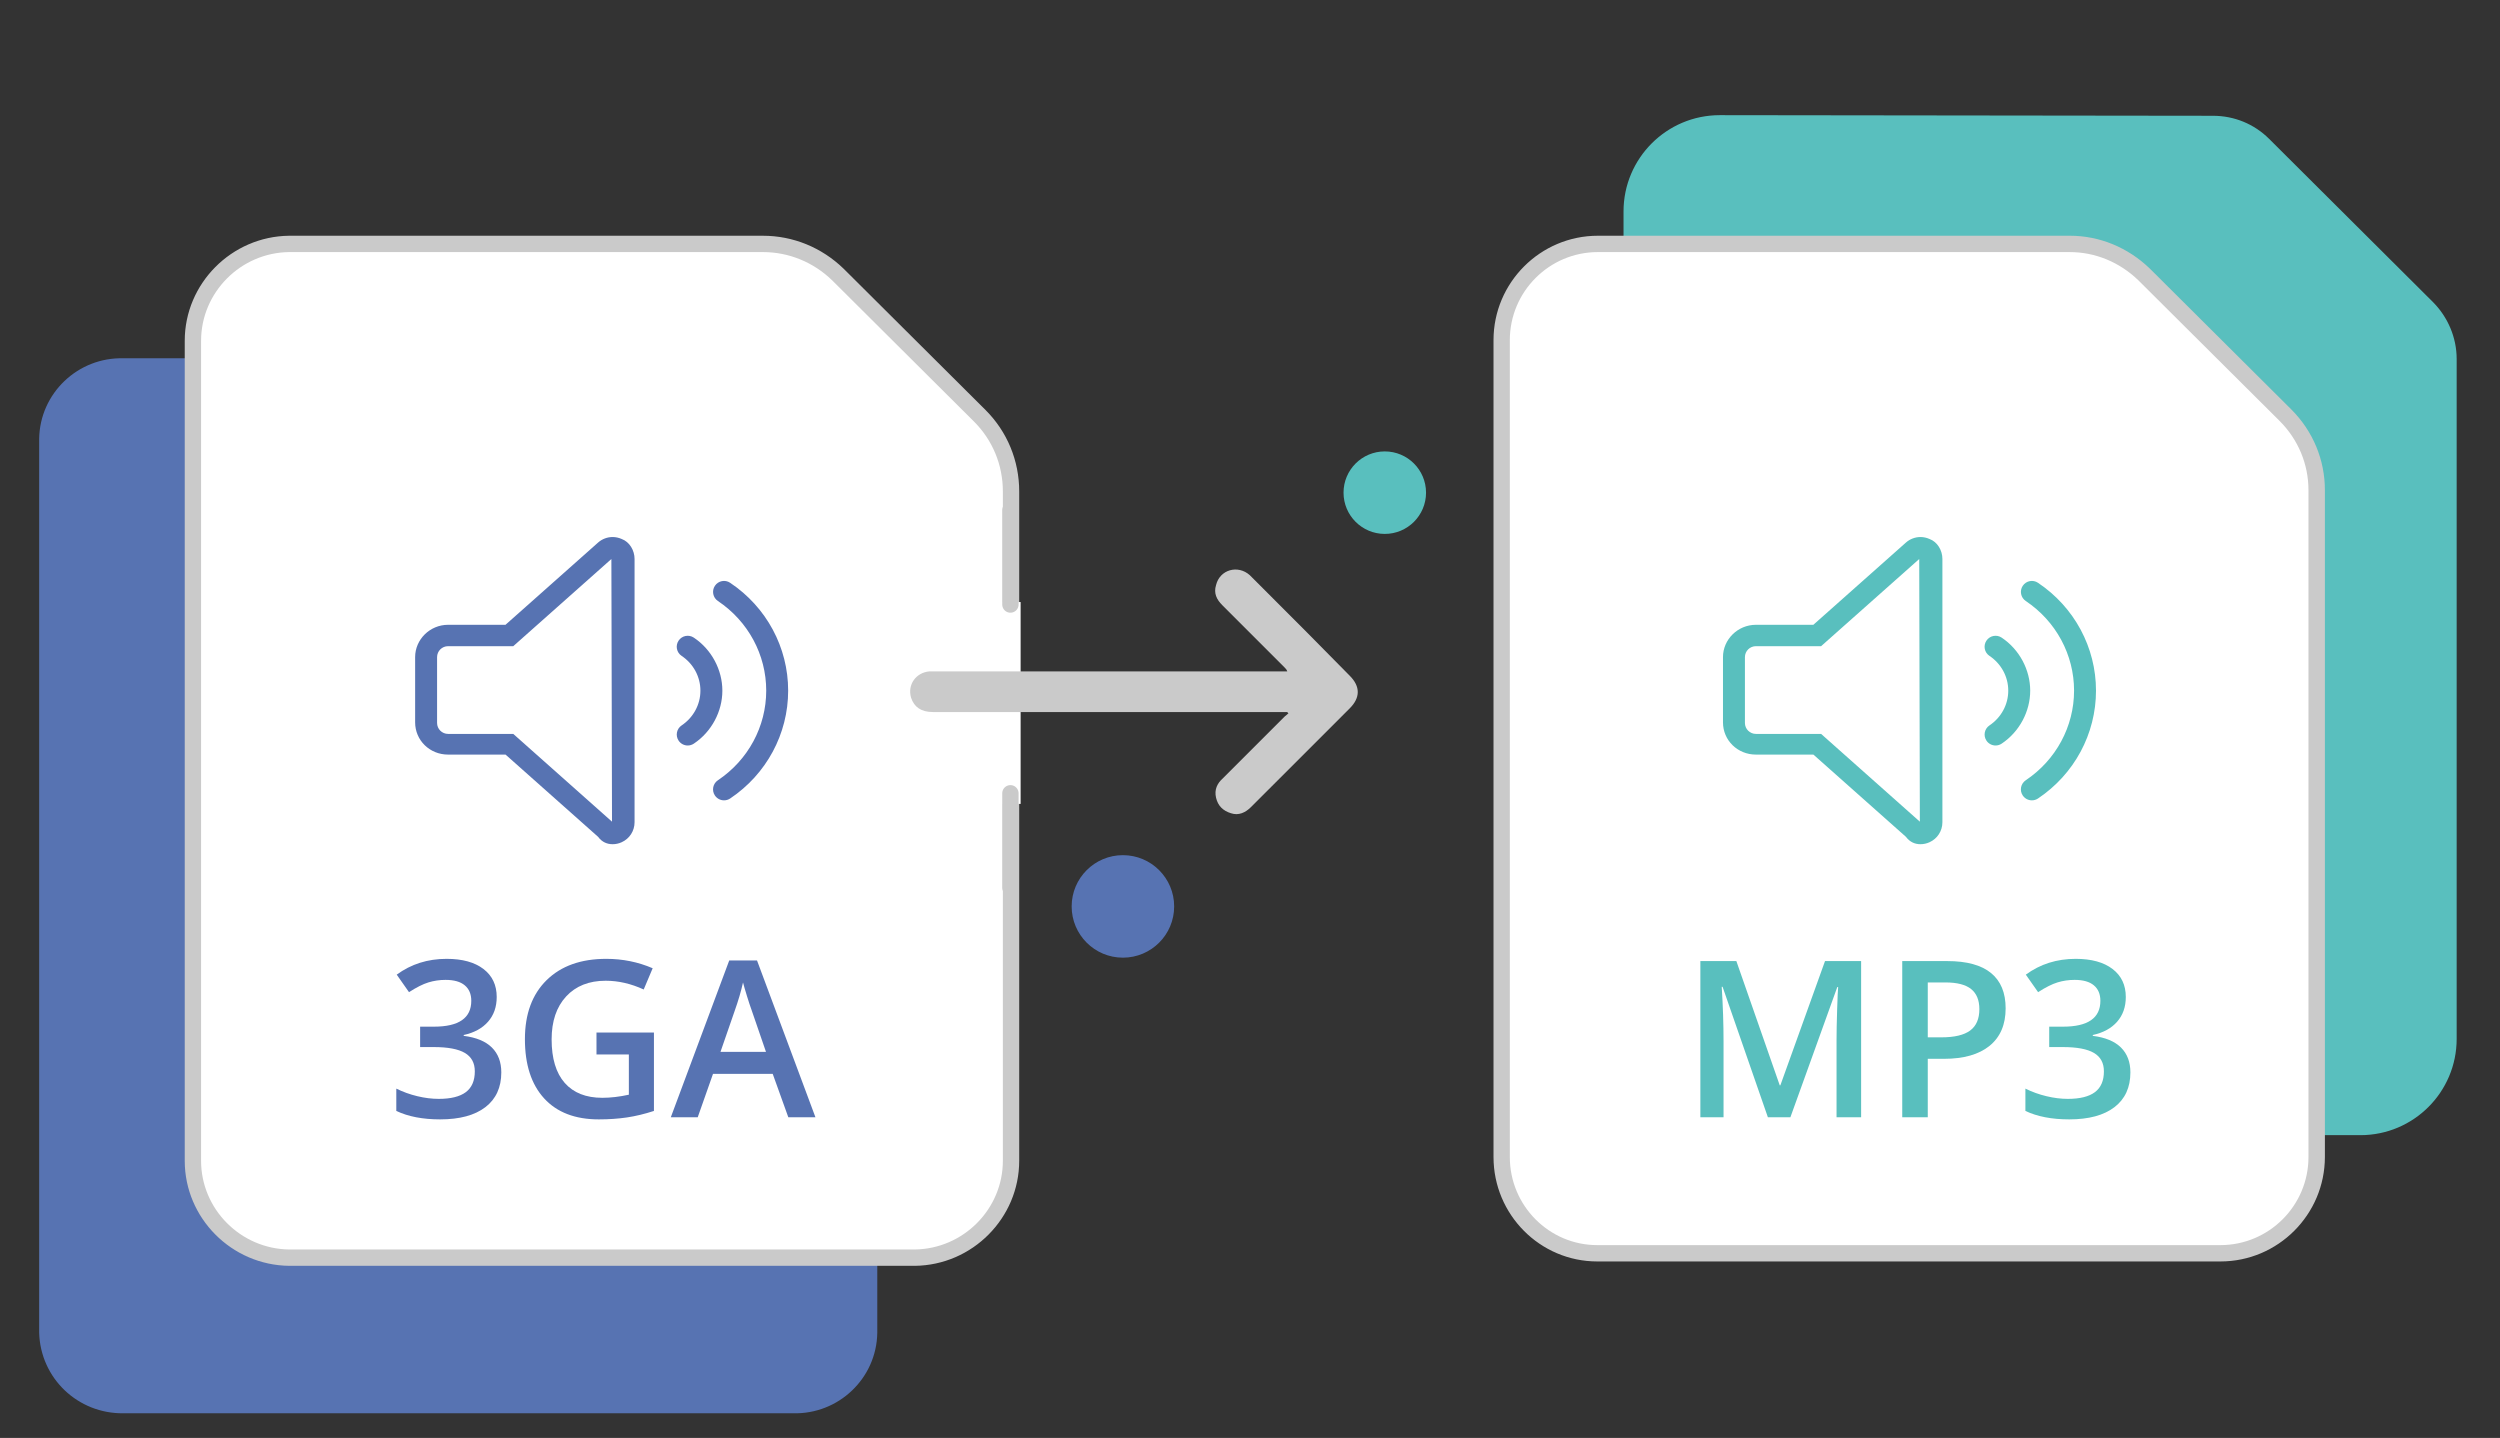
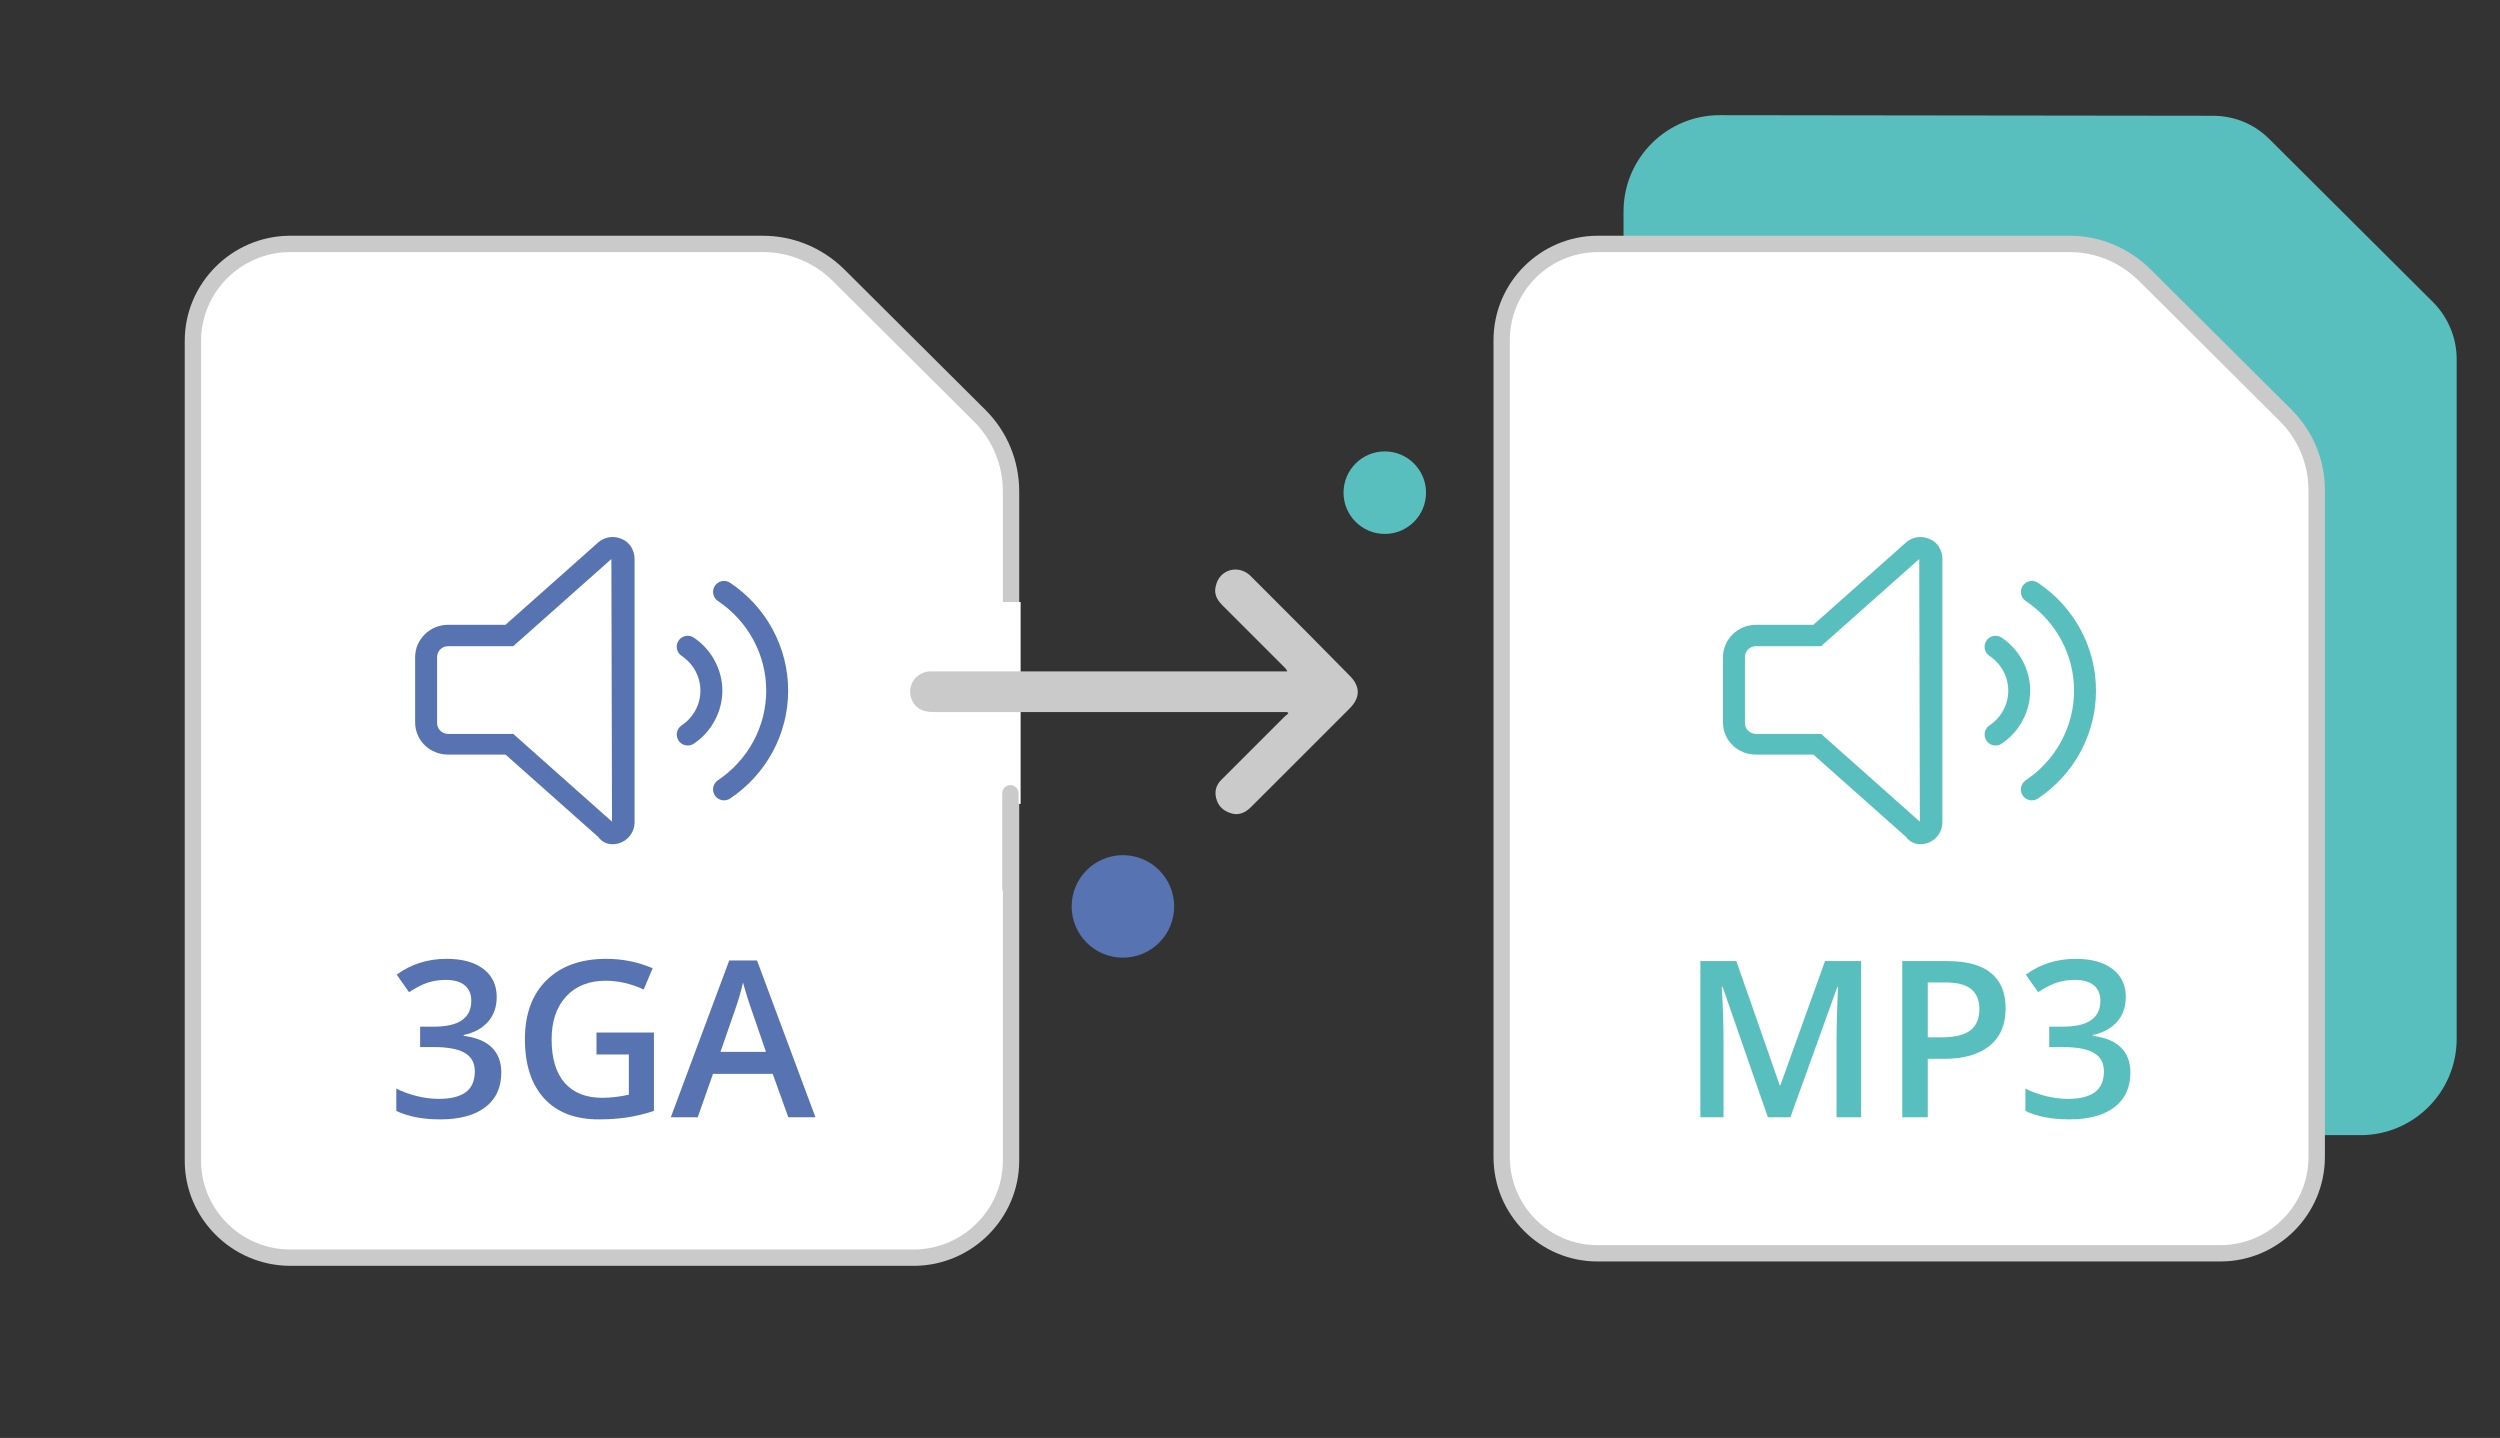
<svg xmlns="http://www.w3.org/2000/svg" xmlns:xlink="http://www.w3.org/1999/xlink" version="1.1" id="Layer_1" x="0px" y="0px" width="612px" height="352px" viewBox="0 0 612 352" enable-background="new 0 0 612 352" xml:space="preserve">
  <rect x="0" y="0" width="612" height="352" fill="#333333" stroke="none" />
  <g>
    <rect x="7.75" y="-9.6" fill="none" width="612" height="367.199" />
    <path id="Path_101390" fill="#59BFBE" d="M421.003,28.191c-13.005,0-23.563,10.557-23.563,23.562l0,0v202.573   c0,13.004,10.561,23.561,23.563,23.561h156.825c13.005,0,23.563-10.557,23.563-23.561V87.861c0-5.202-2.143-10.252-5.813-13.924   l-40.086-39.933c-3.675-3.672-8.568-5.661-13.771-5.661L421.003,28.191L421.003,28.191z" />
-     <rect x="7.75" y="-9.6" fill="none" width="612" height="367.199" />
-     <path id="Path_101359" fill="#5773B2" d="M214.759,107.445v218.791c-0.153,11.174-9.486,20.043-20.655,19.734H30.241   c-11.169,0.154-20.349-8.563-20.655-19.734V107.445c0.153-11.17,9.486-20.043,20.655-19.736h163.863   C205.273,87.402,214.453,96.275,214.759,107.445z" />
    <path fill="#FFFFFF" d="M47.224,284.16V83.424c0-13.004,10.557-23.563,23.562-23.714H186.76c6.885,0,13.464,2.754,18.36,7.497   l34.731,34.578c4.896,4.896,7.65,11.476,7.65,18.513V284.16c0,13.006-10.557,23.563-23.562,23.715H70.786   C57.781,307.723,47.224,297.166,47.224,284.16z" />
    <path fill="#CACACA" d="M223.939,309.875H70.786c-14.105-0.166-25.562-11.701-25.562-25.715V83.424   c0-14.014,11.457-25.548,25.539-25.714h115.998c7.372,0,14.386,2.863,19.751,8.061l34.75,34.598   c5.314,5.314,8.239,12.392,8.239,19.931V284.16c0,14.014-11.457,25.549-25.539,25.715   C223.955,309.875,223.947,309.875,223.939,309.875z M70.786,61.709c-11.879,0.141-21.562,9.88-21.562,21.714V284.16   c0,11.834,9.683,21.574,21.585,21.715h153.117c11.897-0.146,21.575-9.885,21.575-21.715V120.297c0-6.47-2.509-12.543-7.064-17.099   l-34.728-34.575c-4.596-4.452-10.622-6.915-16.949-6.915L70.786,61.709L70.786,61.709z" />
    <g>
      <g>
        <g>
          <g>
            <g>
              <g>
                <g>
                  <g>
                    <g>
                      <g>
                        <defs>
                          <rect id="SVGID_1_" x="7.75" y="-9.6" width="612" height="367.199" />
                        </defs>
                        <clipPath id="SVGID_2_">
                          <use xlink:href="#SVGID_1_" overflow="visible" />
                        </clipPath>
                        <line id="Line_6856" clip-path="url(#SVGID_2_)" fill="none" stroke="#FFFFFF" stroke-width="5" x1="247.348" y1="147.379" x2="247.348" y2="196.797" />
                      </g>
                    </g>
                  </g>
                </g>
              </g>
            </g>
          </g>
        </g>
      </g>
    </g>
    <g>
      <g>
        <g>
          <g>
            <g>
              <g>
                <g>
                  <g>
                    <g>
                      <g>
                        <defs>
                          <rect id="SVGID_3_" x="7.75" y="-9.6" width="612" height="367.199" />
                        </defs>
                        <clipPath id="SVGID_4_">
                          <use xlink:href="#SVGID_3_" overflow="visible" />
                        </clipPath>
                        <line id="Line_6857" clip-path="url(#SVGID_4_)" fill="none" stroke="#CACACA" stroke-width="4" stroke-linecap="round" x1="247.348" y1="194.195" x2="247.348" y2="217.299" />
                      </g>
                    </g>
                  </g>
                </g>
              </g>
            </g>
          </g>
        </g>
      </g>
    </g>
    <g>
      <g>
        <g>
          <g>
            <g>
              <g>
                <g>
                  <g>
                    <g>
                      <g>
                        <defs>
                          <rect id="SVGID_5_" x="7.75" y="-9.6" width="612" height="367.199" />
                        </defs>
                        <clipPath id="SVGID_6_">
                          <use xlink:href="#SVGID_5_" overflow="visible" />
                        </clipPath>
-                         <line id="Line_6858" clip-path="url(#SVGID_6_)" fill="none" stroke="#CACACA" stroke-width="4" stroke-linecap="round" x1="247.348" y1="124.887" x2="247.348" y2="147.99" />
                      </g>
                    </g>
                  </g>
                </g>
              </g>
            </g>
          </g>
        </g>
      </g>
    </g>
-     <rect x="7.75" y="-9.6" fill="none" width="612" height="367.199" />
    <g id="Path_101552">
      <path fill="#FFFFFF" d="M367.605,283.242V83.271c0-13.006,10.56-23.563,23.563-23.563h115.516c6.89,0,13.313,2.754,18.207,7.497    l34.577,34.425c4.896,4.896,7.65,11.475,7.65,18.359v163.251c0,13.005-10.563,23.562-23.563,23.562H391.016    C378.01,306.805,367.605,296.248,367.605,283.242z" />
      <path fill="#CACACA" d="M543.557,308.805H391.016c-14.012,0-25.404-11.467-25.404-25.563V83.271    c0-14.096,11.47-25.563,25.563-25.563h115.518c7.271,0,14.23,2.863,19.604,8.061l34.598,34.443    c5.313,5.313,8.239,12.336,8.239,19.778v163.25C569.118,297.338,557.65,308.805,543.557,308.805z M391.168,61.709    c-11.893,0-21.563,9.673-21.563,21.563v199.972c0,11.889,9.604,21.561,21.403,21.561H543.55c11.896,0,21.563-9.672,21.563-21.561    V119.991c0-6.373-2.514-12.392-7.064-16.946l-34.574-34.42c-4.597-4.452-10.563-6.915-16.797-6.915H391.168L391.168,61.709z" />
    </g>
    <rect x="7.75" y="-9.6" fill="none" width="612" height="367.199" />
    <rect x="7.75" y="-9.6" fill="none" width="612" height="367.199" />
    <rect x="7.75" y="-9.6" fill="none" width="612" height="367.199" />
    <rect x="7.75" y="-9.6" fill="none" width="612" height="367.199" />
    <circle fill="#5773B2" cx="274.888" cy="221.89" r="12.546" />
    <rect x="7.75" y="-9.6" fill="none" width="612" height="367.199" />
    <circle fill="#59BFBE" cx="338.995" cy="120.604" r="10.098" />
    <path fill="#CACACA" d="M315.127,174.307c-0.459,0-0.768,0-1.227,0c-28.458,0-57.066,0-85.524,0c-2.907,0-4.59-1.225-5.355-3.521   c-0.918-3.213,1.224-6.12,4.437-6.426c0.459,0,0.918,0,1.377,0c28.305,0,56.61,0,84.915,0c0.459,0,0.766,0,1.377,0   c-0.152-0.459-0.459-0.767-0.768-1.071c-5.047-5.049-10.098-10.099-15.146-15.146c-1.377-1.377-2.142-2.906-1.53-4.896   c0.918-3.824,5.355-5.05,8.262-2.447c1.377,1.377,2.754,2.754,4.131,4.131c6.885,6.885,13.613,13.617,20.35,20.502   c2.604,2.603,2.604,5.354,0,7.958c-8.104,8.106-16.219,16.217-24.175,24.172c-1.377,1.377-3.06,2.144-4.896,1.522   c-1.989-0.604-3.213-1.836-3.672-3.819c-0.459-1.986,0.306-3.521,1.683-4.74c5.049-5.054,10.098-10.104,15.146-15.146   c0.313-0.308,0.612-0.459,0.918-0.767C315.279,174.611,315.279,174.459,315.127,174.307z" />
    <g>
      <path fill="#5773B2" d="M152.186,131.943c-0.706-0.314-1.465-0.479-2.211-0.479c-1.288,0-2.568,0.469-3.571,1.358l-22.659,20.128    h-14.058c-4.459,0-8.063,3.607-8.063,7.906v15.967c0,4.443,3.604,7.9,8.063,7.9h14.069l22.648,20.125    c0.995,1.34,2.276,1.813,3.564,1.813c0.747,0,1.5-0.158,2.208-0.479c1.943-0.869,3.163-2.781,3.163-4.896v-64.451    C155.341,134.728,154.117,132.658,152.186,131.943z M125.646,179.66h-15.959c-1.486,0-2.691-1.203-2.691-2.682v-16.112    c0-1.479,1.205-2.681,2.691-2.681h15.959l24.02-21.34l0.153,64.301L125.646,179.66z" />
      <path fill="#5773B2" d="M178.736,142.666c-1.226-0.828-2.897-0.498-3.723,0.735c-0.826,1.229-0.497,2.903,0.735,3.726    c7.405,4.957,11.823,13.16,11.823,21.941c0,8.777-4.423,16.986-11.828,21.938c-1.234,0.826-1.563,2.494-0.735,3.728    c0.526,0.771,1.361,1.19,2.236,1.19c0.515,0,1.032-0.145,1.491-0.448c8.902-5.961,14.206-15.832,14.206-26.404    C192.942,158.495,187.638,148.621,178.736,142.666z" />
      <path fill="#5773B2" d="M169.845,156.092c-1.231-0.825-2.902-0.496-3.728,0.742c-0.821,1.232-0.499,2.896,0.74,3.722    c2.887,1.934,4.604,5.103,4.604,8.517c0,3.404-1.722,6.578-4.598,8.508c-1.236,0.824-1.562,2.494-0.738,3.729    c0.515,0.772,1.373,1.19,2.224,1.19c0.517,0,1.032-0.146,1.496-0.453c4.383-2.924,6.989-7.922,6.989-12.975    C176.832,164.012,174.226,159.012,169.845,156.092z" />
    </g>
    <g>
      <path fill="#59BFBE" d="M472.348,131.943c-0.707-0.314-1.465-0.479-2.211-0.479c-1.289,0-2.568,0.469-3.572,1.358l-22.658,20.128    h-14.059c-4.459,0-8.063,3.607-8.063,7.906v15.967c0,4.443,3.604,7.9,8.063,7.9h14.069l22.647,20.125    c0.996,1.34,2.277,1.813,3.564,1.813c0.747,0,1.5-0.158,2.208-0.479c1.943-0.869,3.163-2.781,3.163-4.896v-64.451    C475.502,134.728,474.278,132.658,472.348,131.943z M445.807,179.66h-15.959c-1.485,0-2.69-1.203-2.69-2.682v-16.112    c0-1.479,1.205-2.681,2.69-2.681h15.959l24.021-21.34l0.153,64.301L445.807,179.66z" />
      <path fill="#59BFBE" d="M498.896,142.666c-1.226-0.828-2.896-0.498-3.723,0.735c-0.826,1.229-0.496,2.903,0.735,3.726    c7.405,4.957,11.823,13.16,11.823,21.941c0,8.777-4.424,16.986-11.828,21.938c-1.234,0.826-1.563,2.494-0.735,3.728    c0.526,0.771,1.361,1.19,2.236,1.19c0.515,0,1.032-0.145,1.491-0.448c8.902-5.961,14.205-15.832,14.205-26.404    C513.104,158.495,507.799,148.621,498.896,142.666z" />
      <path fill="#59BFBE" d="M490.006,156.092c-1.23-0.825-2.902-0.496-3.728,0.742c-0.821,1.232-0.499,2.896,0.739,3.722    c2.888,1.934,4.604,5.103,4.604,8.517c0,3.404-1.722,6.578-4.599,8.508c-1.235,0.824-1.562,2.494-0.737,3.729    c0.515,0.772,1.373,1.19,2.224,1.19c0.518,0,1.032-0.146,1.496-0.453c4.383-2.924,6.989-7.922,6.989-12.975    C496.993,164.012,494.387,159.012,490.006,156.092z" />
    </g>
    <g enable-background="new    ">
      <path fill="#5773B2" d="M121.595,244.059c0,2.424-0.706,4.441-2.118,6.054c-1.412,1.612-3.399,2.697-5.962,3.255v0.209    c3.068,0.384,5.369,1.339,6.903,2.863c1.534,1.525,2.301,3.553,2.301,6.079c0,3.679-1.299,6.516-3.896,8.512    c-2.598,1.996-6.293,2.994-11.086,2.994c-4.236,0-7.81-0.688-10.721-2.066v-5.465c1.621,0.803,3.338,1.421,5.151,1.856    c1.813,0.437,3.556,0.654,5.229,0.654c2.963,0,5.177-0.55,6.641-1.647c1.464-1.099,2.197-2.798,2.197-5.099    c0-2.04-0.811-3.539-2.432-4.498c-1.621-0.958-4.166-1.438-7.635-1.438h-3.321v-4.994h3.373c6.101,0,9.151-2.109,9.151-6.328    c0-1.638-0.532-2.902-1.595-3.791c-1.063-0.889-2.632-1.334-4.707-1.334c-1.447,0-2.842,0.205-4.184,0.615    c-1.343,0.409-2.929,1.207-4.759,2.392l-3.007-4.288c3.503-2.579,7.574-3.869,12.21-3.869c3.853,0,6.859,0.828,9.021,2.483    C120.514,238.864,121.595,241.148,121.595,244.059z" />
      <path fill="#5773B2" d="M146.017,252.766h14.067v19.192c-2.301,0.75-4.51,1.281-6.628,1.596c-2.118,0.313-4.406,0.471-6.864,0.471    c-5.788,0-10.25-1.713-13.387-5.139c-3.138-3.425-4.707-8.258-4.707-14.499c0-6.152,1.769-10.969,5.308-14.446    s8.411-5.216,14.617-5.216c3.991,0,7.774,0.767,11.348,2.301l-2.196,5.203c-3.103-1.429-6.206-2.144-9.309-2.144    c-4.079,0-7.304,1.281-9.674,3.843c-2.371,2.563-3.556,6.066-3.556,10.512c0,4.672,1.067,8.224,3.203,10.655    c2.135,2.432,5.208,3.647,9.217,3.647c2.022,0,4.184-0.253,6.485-0.759v-9.857h-7.923V252.766z" />
      <path fill="#5773B2" d="M192.978,273.501l-3.817-10.616h-14.617l-3.739,10.616h-6.589l14.303-38.385h6.798l14.303,38.385H192.978z     M187.513,257.499l-3.582-10.407c-0.262-0.696-0.624-1.795-1.085-3.294s-0.78-2.598-0.954-3.295    c-0.471,2.145-1.16,4.488-2.066,7.033l-3.451,9.963H187.513z" />
    </g>
    <g enable-background="new    ">
      <path fill="#59BFBE" d="M432.776,273.501l-11.087-31.926h-0.209c0.297,4.741,0.444,9.187,0.444,13.335v18.591h-5.674v-38.228    h8.812l10.616,30.409h0.157l10.93-30.409h8.838v38.228h-6.015v-18.904c0-1.9,0.048-4.376,0.144-7.426    c0.096-3.051,0.18-4.898,0.249-5.544h-0.21l-11.479,31.874H432.776z" />
      <path fill="#59BFBE" d="M490.98,246.831c0,3.991-1.308,7.051-3.922,9.178c-2.615,2.127-6.337,3.189-11.166,3.189h-3.974v14.303    h-6.249v-38.228h11.008c4.775,0,8.354,0.977,10.733,2.929S490.98,243.03,490.98,246.831z M471.919,253.942h3.32    c3.208,0,5.561-0.558,7.06-1.673c1.5-1.115,2.249-2.859,2.249-5.229c0-2.196-0.671-3.835-2.013-4.916    c-1.344-1.081-3.436-1.621-6.275-1.621h-4.341V253.942z" />
      <path fill="#59BFBE" d="M520.396,244.059c0,2.424-0.706,4.441-2.117,6.054c-1.412,1.612-3.4,2.697-5.963,3.255v0.209    c3.068,0.384,5.369,1.339,6.904,2.863c1.533,1.525,2.301,3.553,2.301,6.079c0,3.679-1.299,6.516-3.896,8.512    s-6.293,2.994-11.086,2.994c-4.236,0-7.811-0.688-10.721-2.066v-5.465c1.621,0.803,3.338,1.421,5.15,1.856    c1.813,0.437,3.557,0.654,5.23,0.654c2.963,0,5.177-0.55,6.641-1.647c1.465-1.099,2.197-2.798,2.197-5.099    c0-2.04-0.812-3.539-2.433-4.498c-1.621-0.958-4.166-1.438-7.635-1.438h-3.321v-4.994h3.373c6.102,0,9.152-2.109,9.152-6.328    c0-1.638-0.532-2.902-1.596-3.791c-1.063-0.889-2.632-1.334-4.706-1.334c-1.447,0-2.842,0.205-4.184,0.615    c-1.343,0.409-2.929,1.207-4.759,2.392l-3.007-4.288c3.503-2.579,7.573-3.869,12.21-3.869c3.854,0,6.859,0.828,9.021,2.483    C519.315,238.864,520.396,241.148,520.396,244.059z" />
    </g>
  </g>
</svg>